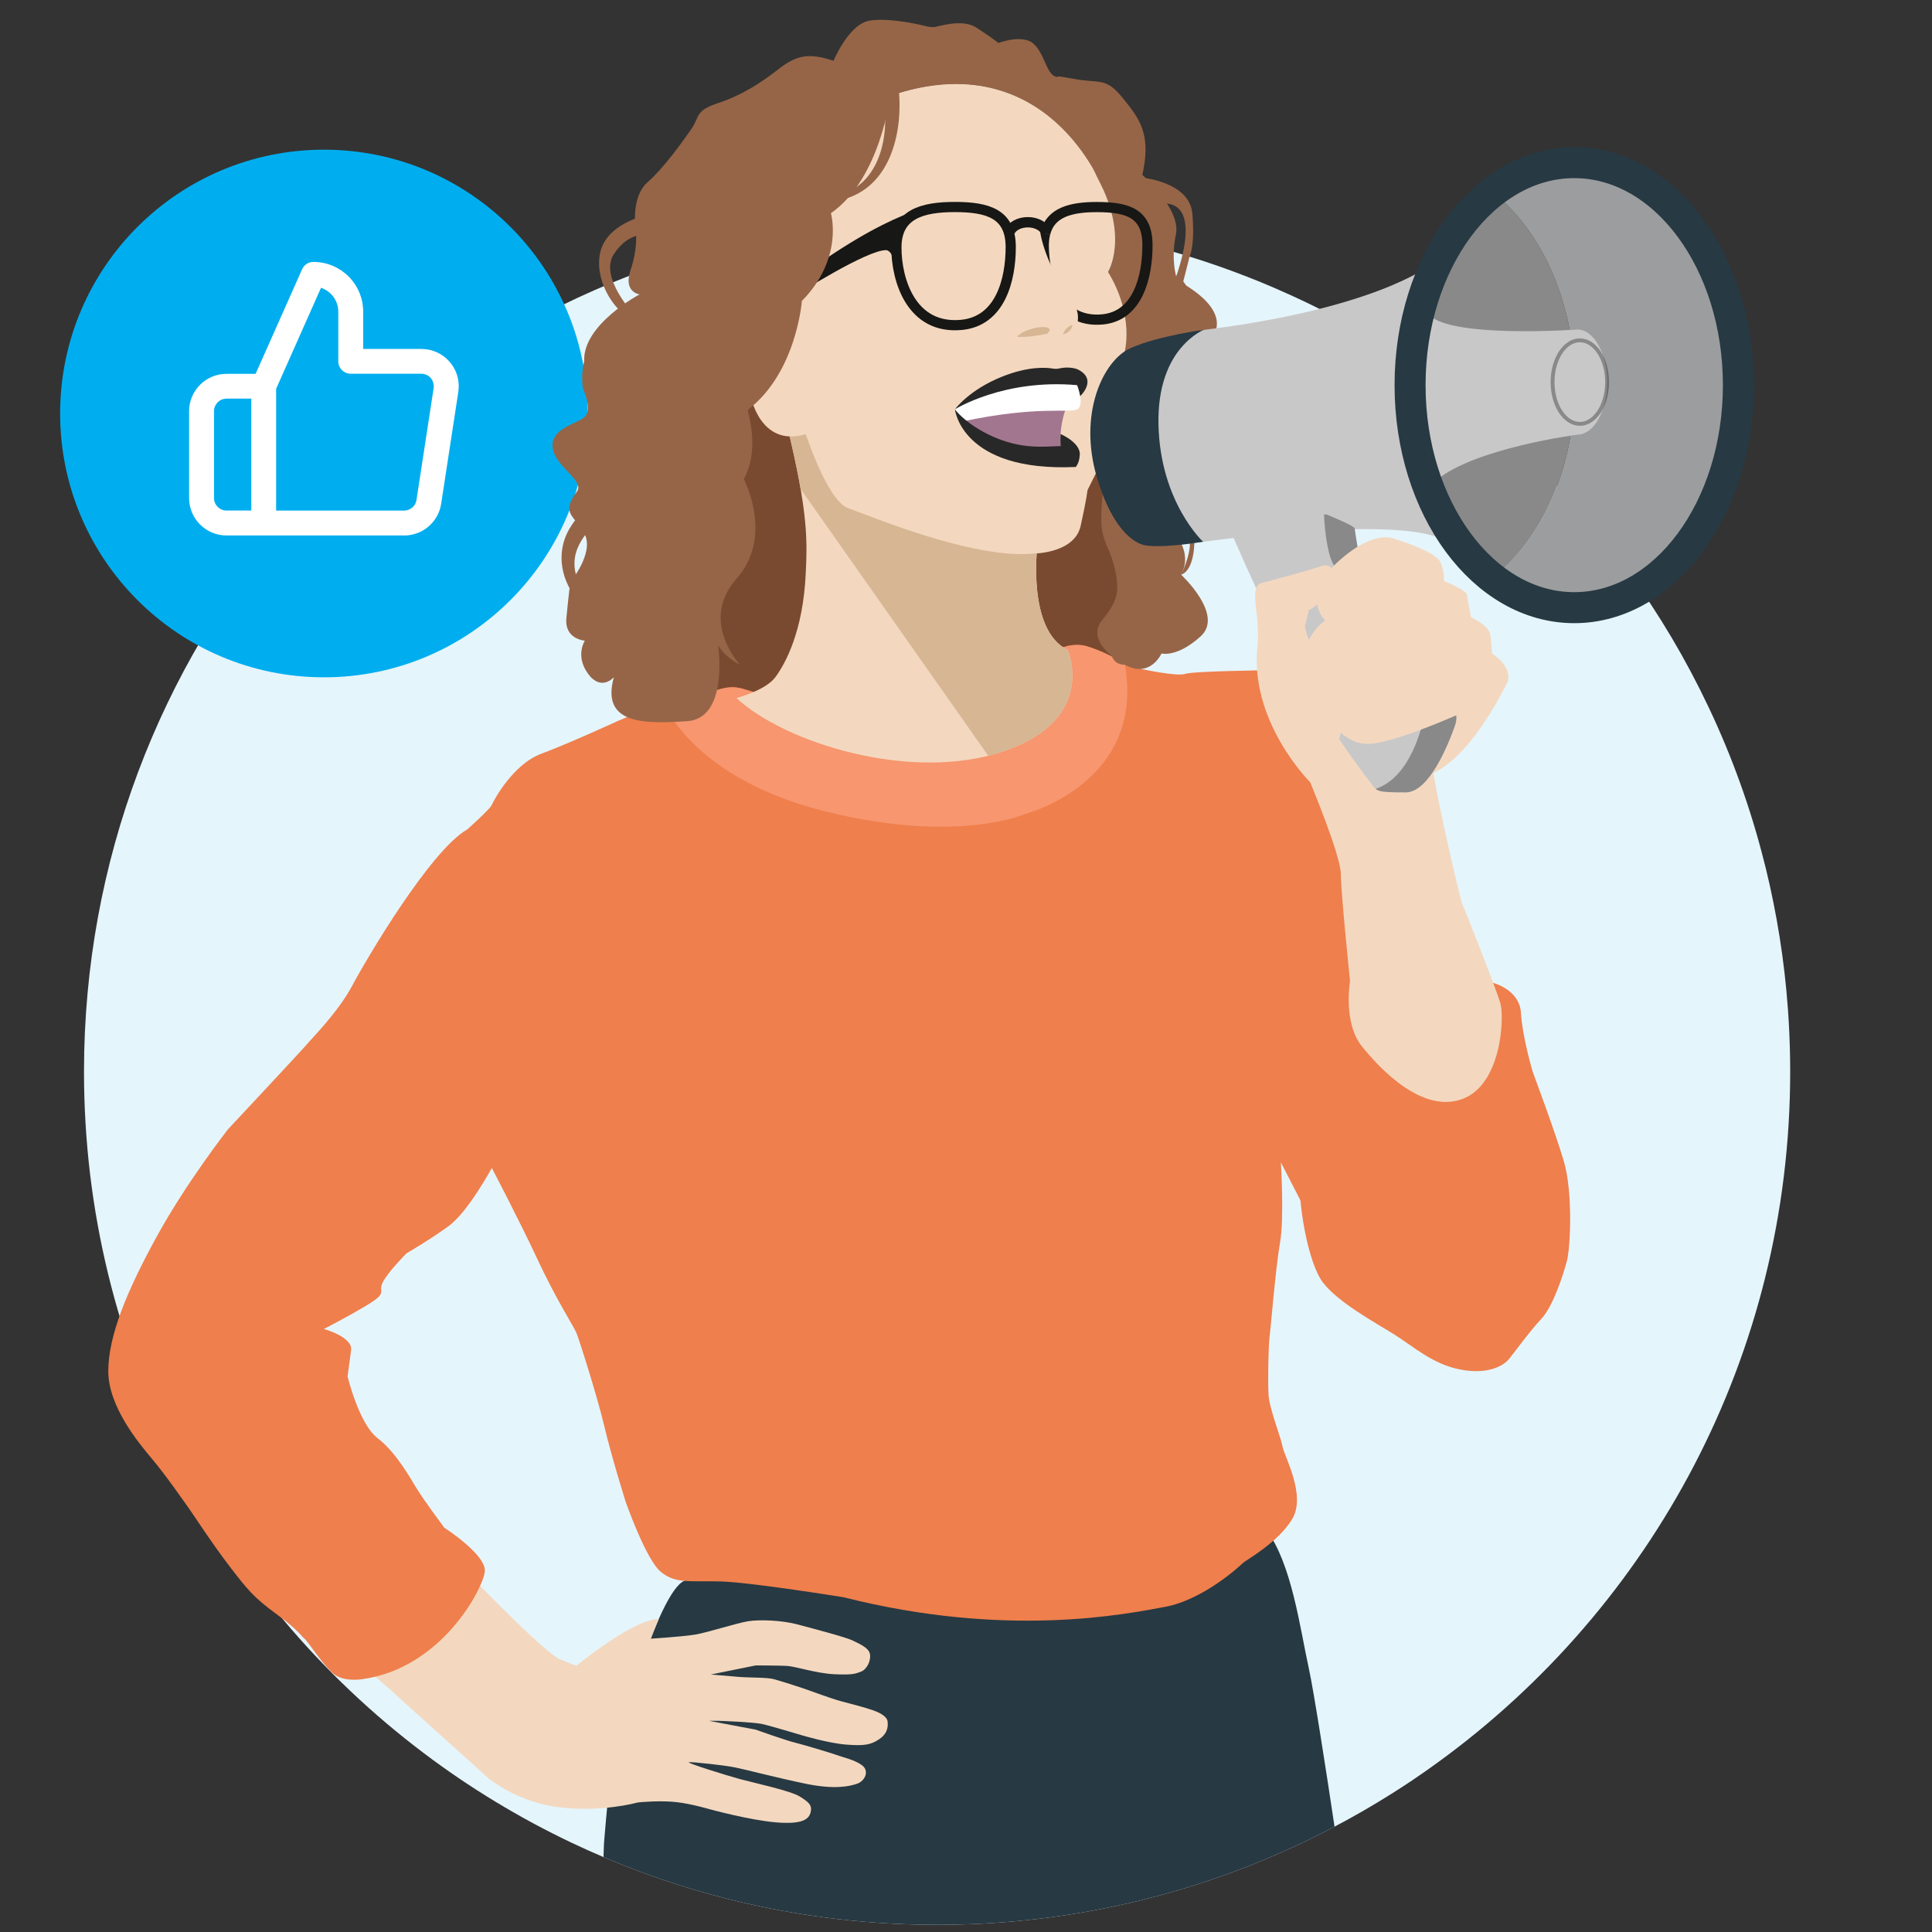
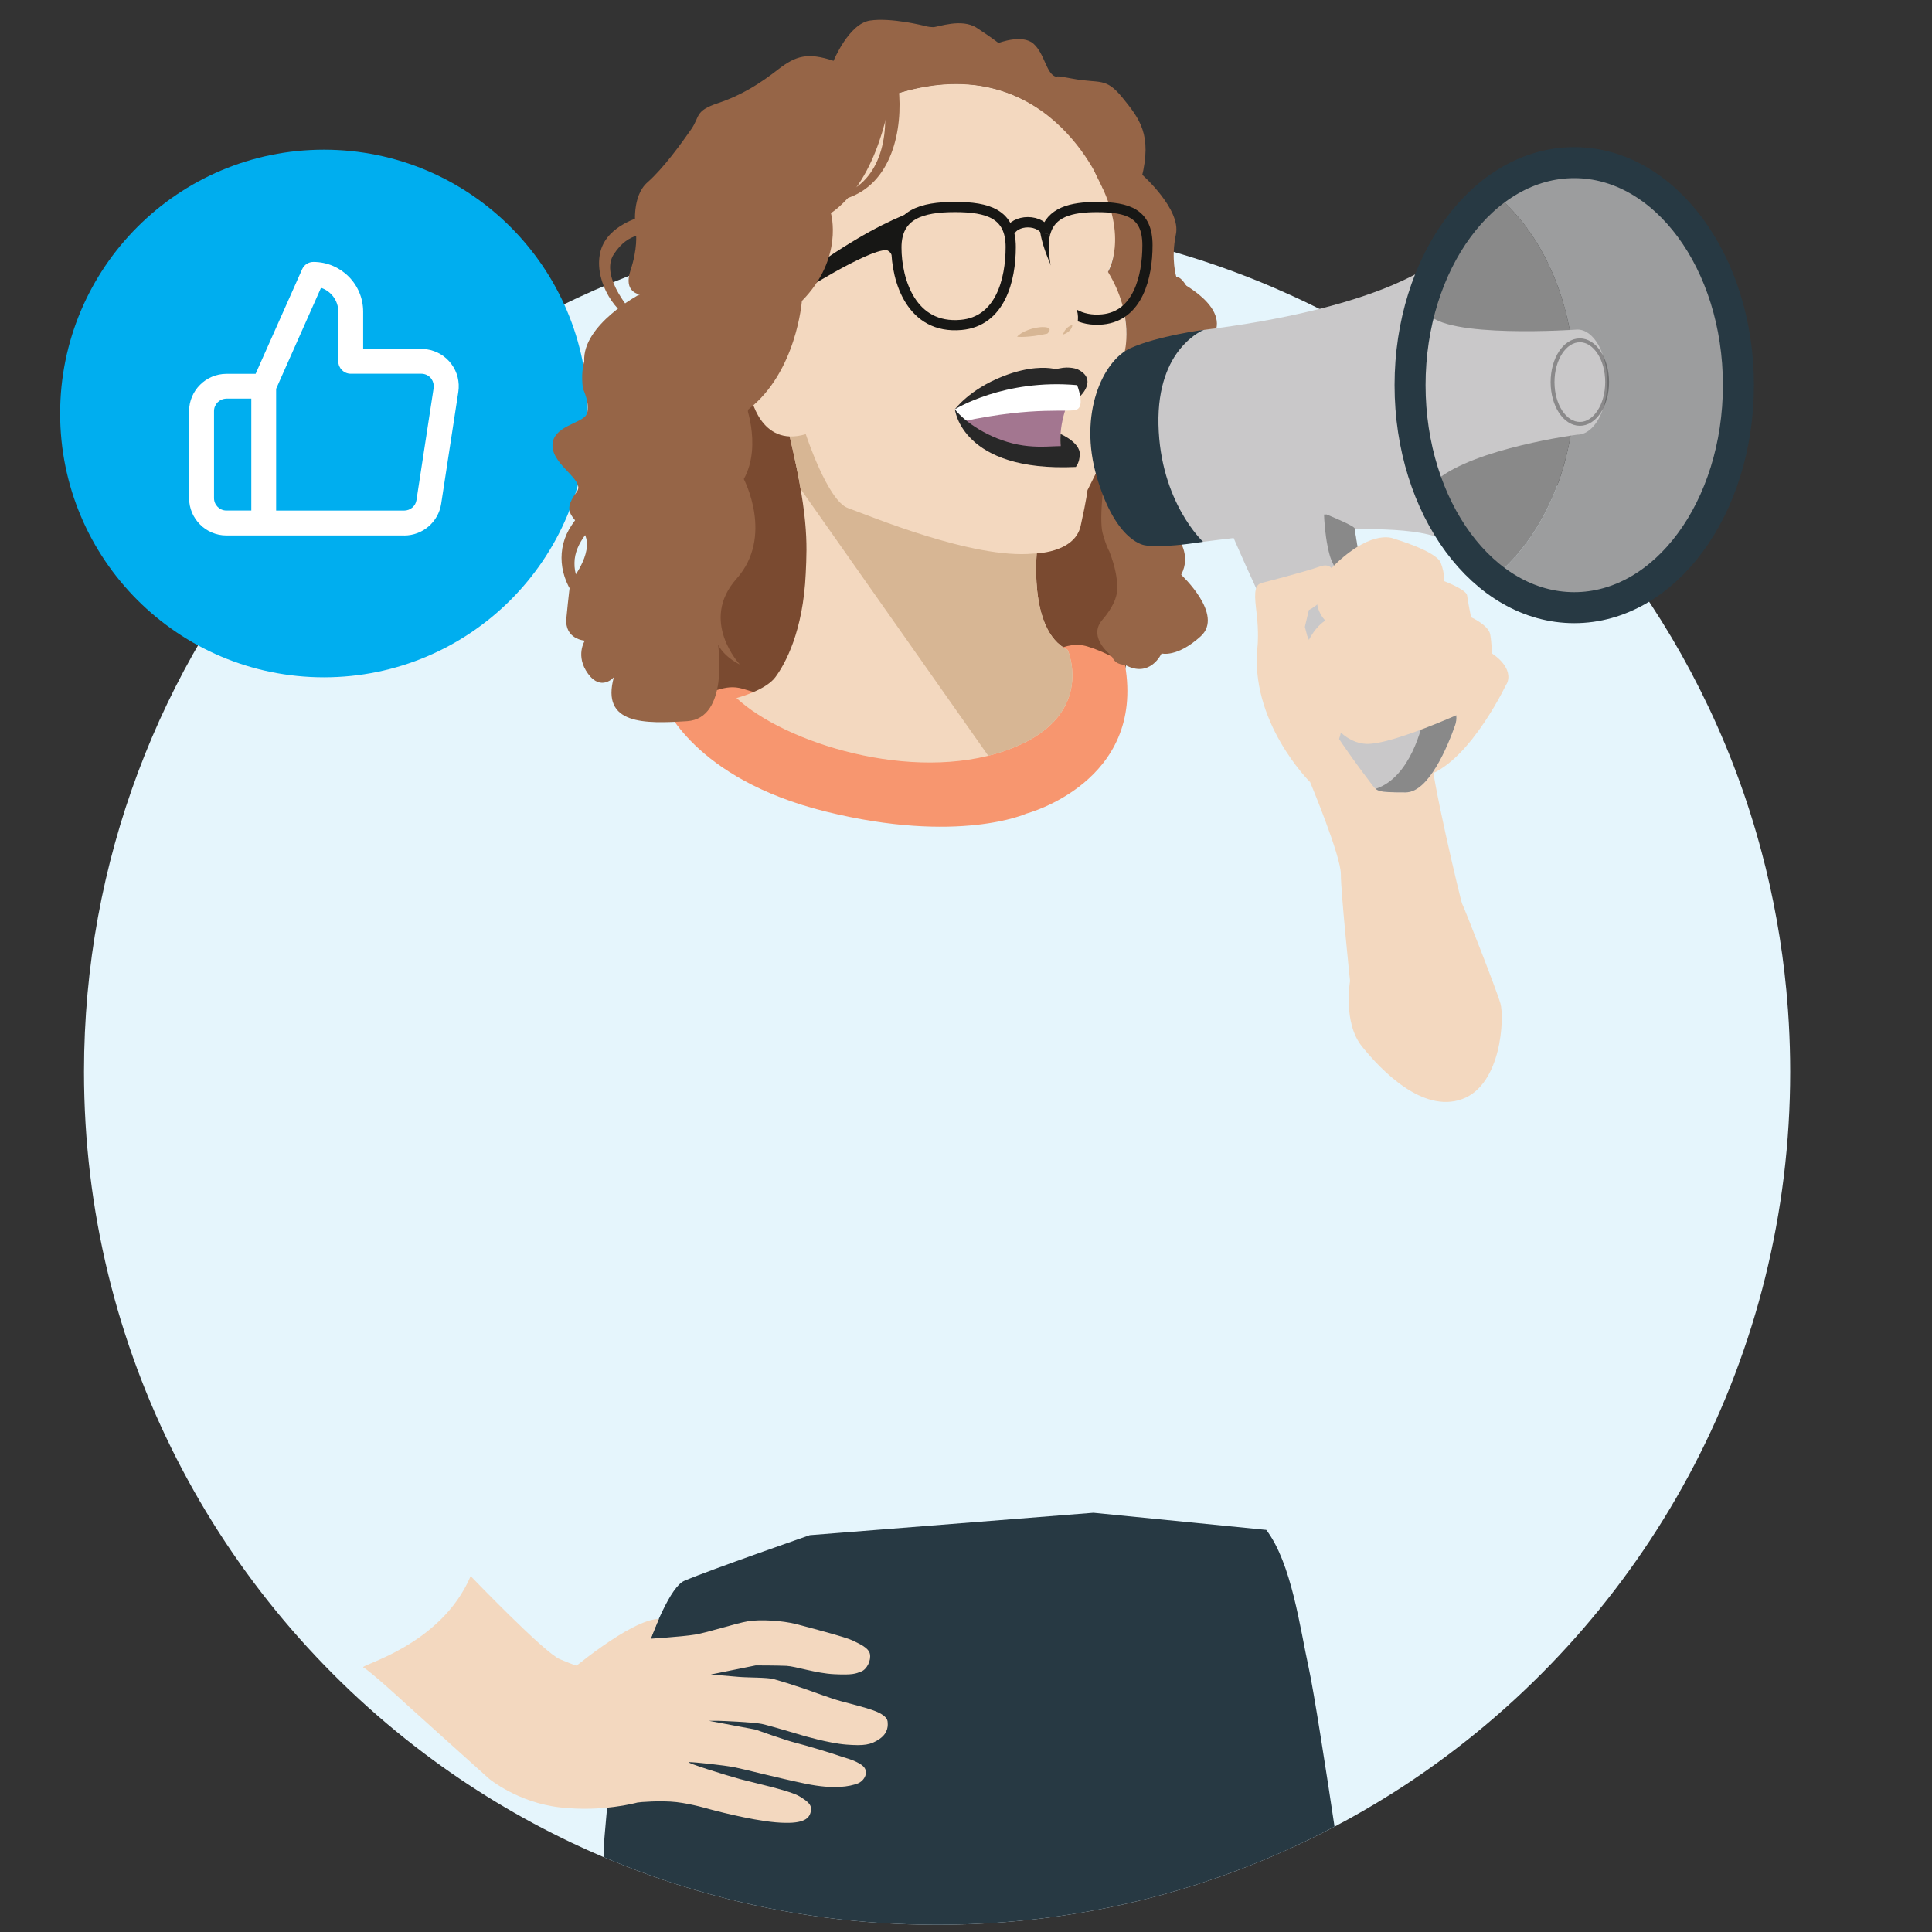
<svg xmlns="http://www.w3.org/2000/svg" id="Layer_1" data-name="Layer 1" viewBox="0 0 400 400">
  <rect x="0" y="0" width="400" height="400" fill="#333333" stroke="none" />
  <defs>
    <style>
      .cls-1 {
        fill: #7a4a30;
      }

      .cls-2 {
        opacity: .39;
        stroke: #282828;
        stroke-width: .8px;
      }

      .cls-2, .cls-3, .cls-4, .cls-5 {
        fill: none;
        stroke-miterlimit: 10;
      }

      .cls-6 {
        fill: #273943;
      }

      .cls-3 {
        stroke-width: 2.14px;
      }

      .cls-3, .cls-4 {
        stroke: #171715;
      }

      .cls-4 {
        stroke-width: 2.11px;
      }

      .cls-7 {
        fill: #e5f5fc;
      }

      .cls-8 {
        fill: #c9c8c9;
      }

      .cls-9 {
        fill: #f3d8bf;
      }

      .cls-10 {
        fill: #ef7f4c;
      }

      .cls-11 {
        fill: #00aeef;
      }

      .cls-12 {
        fill: #9c9d9e;
      }

      .cls-5 {
        stroke: #273943;
        stroke-width: 6.42px;
      }

      .cls-13 {
        clip-path: url(#clippath-1);
      }

      .cls-14 {
        clip-path: url(#clippath-2);
      }

      .cls-15 {
        fill: #966547;
      }

      .cls-16 {
        fill: #f7966f;
      }

      .cls-17 {
        fill: #fff;
      }

      .cls-18 {
        fill: #171715;
      }

      .cls-19 {
        fill: #282828;
      }

      .cls-20 {
        fill: #d7b694;
      }

      .cls-21 {
        fill: #a37690;
      }

      .cls-22 {
        clip-path: url(#clippath);
      }

      .cls-23 {
        fill: #898989;
      }
    </style>
    <clipPath id="clippath">
      <path class="cls-10" d="M101.82,241.82s-4.92,9.11-8.92,12.02-8.74,5.65-8.74,5.65c0,0-3.82,3.82-4.92,6.01-1.09,2.19,1.27,2-3.28,4.73s-8.92,4.92-8.92,4.92c0,0,6.01,1.64,5.65,4.37-.36,2.73-.73,5.46-.73,5.46,0,0,2.37,9.83,6.19,12.75,3.82,2.91,6.74,8.19,8.19,10.56,1.46,2.37,5.65,8.01,5.65,8.01,0,0,8.78,5.61,8.38,9.11s-8.84,19.85-25.18,22.22c0,0-3.96.73-6.14-1.09-2.19-1.82-5.46-6.92-6.01-7.28s-1.09-1.64-5.83-5.1c-4.73-3.46-6.01-5.1-9.65-9.83s-8.01-11.47-8.56-12.2-4.55-6.56-7.47-10.02-9.11-10.94-9.11-18.22,3.82-16.56,10.02-27.85c6.19-11.29,14.75-22.22,14.75-22.22,0,0,15.84-16.94,16.39-17.66s6.37-6.51,9.29-11.99c2.91-5.49,16.21-28.07,23.86-32.44,0,0,4.73-4.19,5.1-5.1s4.37-8.38,10.2-10.56,15.75-6.74,15.75-6.74c0,0,11.2-4.91,15.57-5.28,4.37-.36,6.56-2.55,10.38-1.46,3.82,1.09,15.48,4.92,15.48,4.92l46.92-11.28s4.35-3.84,9.04-2.38c4.69,1.46,7.42,3.64,9.24,4.19,1.82.55,9.47,2.06,10.93,1.49s16.75-.76,16.75-.76l25.31,39.33,3.84,61.01-21.78,9.83-4.27-8.29s.73,11.57-.18,16.66c-.91,5.1-2,18.57-2.19,19.85s-.36,8.74-.18,11.65c.18,2.91,2.55,8.74,2.91,10.74.36,2,4.92,10.02,2,14.93s-9.65,8.56-10.2,9.11-8.19,7.65-16.21,9.11c-8.01,1.46-32.6,6.56-66.47-2,0,0-19.12-3.1-25.49-3.28s-9.29.55-12.38-2-7.29-14.57-7.29-14.57c0,0-2.91-9.29-4.37-15.48-1.46-6.19-5.28-18.21-5.83-19.49-.55-1.27-4.19-6.92-8.01-15.11-3.82-8.19-9.47-18.94-9.47-18.94Z" />
    </clipPath>
    <clipPath id="clippath-1">
      <path class="cls-9" d="M214.77,113.11s-2.18,17.35,6.28,21.44c0,0,6.28,14.2-12.98,20.9-19.26,6.69-45.62-1.64-55.59-10.93,0,0,6.01-1.55,8.06-4.33,2.05-2.78,5.74-9.47,6.28-21.49.28-6.18.68-12.2-3.96-30.96-3.55-14.36,51.9,25.36,51.9,25.36Z" />
    </clipPath>
    <clipPath id="clippath-2">
      <path class="cls-8" d="M253.7,107.42l20.94-.91s5.84,2.36,5.84,2.91.9,5.65.9,5.65l19.45,31.15c.74,1.18.89,2.62.43,3.93-1.54,4.36-5.45,13.9-10.23,13.9-6.19,0-5.9-.19-7.28-2-10.56-13.84-18.39-27.32-30.05-54.63Z" />
    </clipPath>
  </defs>
  <path class="cls-7" d="M370.64,221.88c0,58.76-28.7,110.82-72.85,142.93-1.79,1.31-3.61,2.58-5.45,3.82-.68.45-1.36.9-2.05,1.35-.74.48-1.48.96-2.23,1.43h-.01c-3.82,2.41-7.74,4.67-11.75,6.78-3.55,1.88-7.17,3.63-10.86,5.26-21.84,9.68-46,15.06-71.43,15.06-15.9,0-31.31-2.1-45.97-6.05-.09-.02-.17-.05-.26-.07-2.61-.7-5.2-1.47-7.76-2.29-3.78-1.21-7.51-2.55-11.17-4.01-.72-.28-1.44-.57-2.16-.87,0,0-.01,0-.01-.01-.58-.24-1.16-.48-1.73-.72-2.24-.95-4.45-1.95-6.63-2.98-.01,0-.01-.01-.02-.01-10.8-5.14-21.01-11.33-30.46-18.46-.01-.01-.03-.02-.04-.03-42.77-32.23-70.41-83.46-70.41-141.13,0-87.37,63.44-159.93,146.77-174.11.26-.05.52-.09.79-.13,1.26-.21,2.52-.41,3.79-.59h.01c.19-.03.37-.05.56-.08h.03c1.09-.15,2.18-.3,3.27-.43.03,0,.05-.01.08-.01,6.87-.83,13.87-1.27,20.96-1.28h.36c.39,0,.78,0,1.16.01.22,0,.43,0,.64.01,9.53.08,18.85.94,27.95,2.48h.01c.92.16,1.83.32,2.74.49h.02c.58.11,1.17.22,1.74.34.39.08.79.15,1.18.24,0,0,.01,0,.02.01,1.31.25,2.63.53,3.93.83.02.01.04.01.06.02.42.1.85.19,1.27.29.27.07.55.13.82.2.48.12.97.24,1.45.36.21.05.43.11.64.17.28.07.55.14.83.22,5.85,1.51,11.58,3.31,17.17,5.4,3.65,1.35,7.25,2.83,10.78,4.43.43.18.86.38,1.29.58,1.27.58,2.52,1.17,3.77,1.78,1.09.54,2.17,1.08,3.24,1.64.34.17.68.34,1.02.52.12.06.24.13.36.19,4.02,2.11,7.94,4.37,11.76,6.77,7.69,4.83,14.97,10.23,21.8,16.15.01.01.03.02.04.03,1.56,1.35,3.09,2.73,4.61,4.14l.03.03s.01,0,.01.01c1.7,1.59,3.36,3.19,5,4.84l.03.03c1.36,1.37,2.7,2.77,4.01,4.18l.05.05c1.34,1.45,2.67,2.93,3.97,4.42.02.02.03.04.05.06,1.67,1.92,3.3,3.89,4.88,5.88h.01s.03.05.04.07h.01c1.62,2.05,3.2,4.13,4.74,6.25.02.03.04.05.05.08,6.34,8.75,11.89,18.1,16.55,27.95l.03.06c4.84,10.22,8.73,20.99,11.53,32.18.1.36.19.73.28,1.09,2.3,9.42,3.86,19.14,4.58,29.08,0,.03,0,.04.01.07h0c.07,1.01.13,2.01.19,3.01.18,3.31.28,6.64.28,9.99Z" />
  <circle class="cls-11" cx="67.07" cy="85.61" r="54.62" />
  <path class="cls-17" d="M83.69,110.86h-36.82c-4.25,0-7.72-3.48-7.72-7.72v-18.02c0-4.25,3.48-7.72,7.72-7.72h6.05l9.63-21.65c.41-.93,1.31-1.52,2.34-1.52,5.69,0,10.3,4.61,10.3,10.3v7.72h12c.39,0,.8.03,1.21.08,2.03.31,3.84,1.39,5.07,3.06,1.24,1.67,1.72,3.71,1.42,5.74l-3.55,23.17c-.58,3.77-3.83,6.56-7.65,6.57ZM57.17,105.71h26.49c1.29,0,2.39-.93,2.57-2.19l3.55-23.17c.1-.67-.08-1.36-.46-1.91-.4-.56-1.02-.93-1.7-1.03-.13-.03-.26-.03-.41-.03h-14.6c-1.42,0-2.57-1.16-2.57-2.57v-10.3c0-2.29-1.52-4.25-3.58-4.92l-9.29,20.91v25.2ZM46.88,82.54c-1.42,0-2.57,1.16-2.57,2.57v18.02c0,1.42,1.16,2.57,2.57,2.57h5.15v-23.17h-5.15Z" />
  <g>
    <path class="cls-12" d="M359.91,79.74c0,25.44-15.21,46.07-33.98,46.07-6.17,0-11.95-2.23-16.94-6.11,10.2-7.97,17.05-22.87,17.05-39.96s-6.86-31.99-17.05-39.96c4.99-3.88,10.76-6.11,16.94-6.11,18.77,0,33.98,20.63,33.98,46.07Z" />
    <path class="cls-23" d="M326.05,79.74c0,17.09-6.86,31.99-17.05,39.96-10.2-7.96-17.05-22.87-17.05-39.96s6.86-32,17.05-39.96c10.2,7.97,17.05,22.87,17.05,39.96Z" />
    <path class="cls-8" d="M297.4,99.41c8.01-6.67,29.18-9.42,29.18-9.42,3.39,0,6.15-4.87,6.15-10.88s-2.75-10.88-6.15-10.88c0,0-27.82,1.96-31-3.5-3.19-5.46-2.91,13.66-2.91,13.66l1.86,19.03,2.87,2Z" />
    <path class="cls-15" d="M242.64,57.53s12.02,5.33,8.74,11.75c-3.28,6.42-8.06,2.73-8.06,2.73l-.68-14.48Z" />
    <polygon class="cls-1" points="229.25 85.94 213.95 100.41 208.22 124.86 225.16 144.53 231.85 143.71 234.58 131.01 237.54 102.05 229.25 85.94" />
    <path class="cls-1" d="M156.82,76.1l18.2,21.31-2.19,39.06-15.16,14.5-16.53-8.9s.88-66.51,15.67-65.97Z" />
    <path class="cls-6" d="M276.3,378.19c-3.55,1.88-7.17,3.63-10.86,5.26-21.84,9.68-46,15.06-71.43,15.06-15.9,0-31.31-2.1-45.97-6.05-.09-.02-.17-.05-.26-.07-2.61-.7-5.2-1.47-7.76-2.29-3.78-1.21-7.51-2.55-11.17-4.01-.72-.28-1.44-.57-2.16-.87,0,0-.01,0-.01-.01-.58-.24-1.16-.48-1.73-.72.07-1.66.09-2.72.09-2.72,0,0,.82-10.66,1.64-15.85.81-5.19,9.52-36.3,15-38.63,5.49-2.34,25.98-9.45,25.98-9.45l58.72-4.64,35.79,3.55c5.26,6.92,6.98,20.35,8.8,28.63,1.04,4.74,3.66,21.62,5.33,32.81Z" />
    <path class="cls-9" d="M97.45,326.32s15.3,15.93,18.48,17.21,3.19,1.37,4.55,1.46,4.92-.64,5.28-.73,5.46-4.73,6.83-4.83,8.56-.55,11.29-1,8.47-2.36,11.02-2.77,7.1-.14,9.92.59,10.38,2.73,11.65,3.37,3.37,1.46,3.64,2.82c.27,1.37-.64,3.19-1.82,3.64s-1.73.73-5.55.55-8.01-1.64-9.92-1.73-6.37-.09-6.37-.09l-9.29,1.88s3.64.31,5.74.49,5.92.09,7.28.46,5.37,1.64,6.37,2,5.74,2.09,7.47,2.55,4.92,1.27,6.74,1.91c1.82.64,2.91,1.46,3,2.28s.18,2.37-1.64,3.64-3.28,1.46-6.92,1.18-9.11-1.91-9.11-1.91c0,0-6.65-2-8.38-2.37s-8.47-.64-8.92-.64h-2l9.65,1.82s6.37,2.28,8.29,2.73c1.91.46,8.47,2.46,9.11,2.73s3.28.82,4.73,2c1.46,1.18.46,3.19-1.09,3.73s-4.64,1.27-10.74,0c-6.1-1.27-12.29-2.91-14.57-3.37-2.28-.46-8.29-1.09-9.47-1.09s7.92,2.82,10.65,3.55,10.29,2.37,12.2,3.55c1.91,1.18,2.64,1.82,2.28,3.28-.36,1.46-1.73,2.55-7.19,2.09s-13.75-2.73-13.75-2.73c0,0-3.64-1.09-6.83-1.46s-7.74,0-8.1.09-7.28,2-16.03,1-14.66-5.92-14.66-5.92c0,0-17.03-15.3-17.3-15.57s-7.65-7.01-8.74-7.47,16.03-4.37,22.22-18.94Z" />
    <g>
-       <path class="cls-10" d="M101.82,241.82s-4.92,9.11-8.92,12.02-8.74,5.65-8.74,5.65c0,0-3.82,3.82-4.92,6.01-1.09,2.19,1.27,2-3.28,4.73s-8.92,4.92-8.92,4.92c0,0,6.01,1.64,5.65,4.37-.36,2.73-.73,5.46-.73,5.46,0,0,2.37,9.83,6.19,12.75,3.82,2.91,6.74,8.19,8.19,10.56,1.46,2.37,5.65,8.01,5.65,8.01,0,0,8.78,5.61,8.38,9.11s-8.84,19.85-25.18,22.22c0,0-3.96.73-6.14-1.09-2.19-1.82-5.46-6.92-6.01-7.28s-1.09-1.64-5.83-5.1c-4.73-3.46-6.01-5.1-9.65-9.83s-8.01-11.47-8.56-12.2-4.55-6.56-7.47-10.02-9.11-10.94-9.11-18.22,3.82-16.56,10.02-27.85c6.19-11.29,14.75-22.22,14.75-22.22,0,0,15.84-16.94,16.39-17.66s6.37-6.51,9.29-11.99c2.91-5.49,16.21-28.07,23.86-32.44,0,0,4.73-4.19,5.1-5.1s4.37-8.38,10.2-10.56,15.75-6.74,15.75-6.74c0,0,11.2-4.91,15.57-5.28,4.37-.36,6.56-2.55,10.38-1.46,3.82,1.09,15.48,4.92,15.48,4.92l46.92-11.28s4.35-3.84,9.04-2.38c4.69,1.46,7.42,3.64,9.24,4.19,1.82.55,9.47,2.06,10.93,1.49s16.75-.76,16.75-.76l25.31,39.33,3.84,61.01-21.78,9.83-4.27-8.29s.73,11.57-.18,16.66c-.91,5.1-2,18.57-2.19,19.85s-.36,8.74-.18,11.65c.18,2.91,2.55,8.74,2.91,10.74.36,2,4.92,10.02,2,14.93s-9.65,8.56-10.2,9.11-8.19,7.65-16.21,9.11c-8.01,1.46-32.6,6.56-66.47-2,0,0-19.12-3.1-25.49-3.28s-9.29.55-12.38-2-7.29-14.57-7.29-14.57c0,0-2.91-9.29-4.37-15.48-1.46-6.19-5.28-18.21-5.83-19.49-.55-1.27-4.19-6.92-8.01-15.11-3.82-8.19-9.47-18.94-9.47-18.94Z" />
      <g class="cls-22">
        <path class="cls-16" d="M137.47,145.62s5.91,15.57,33.48,22.4c27.57,6.83,41.6.41,41.6.41,0,0,24.61-6.49,20.37-30.79-5.42-31.06-90.26-5-90.26-5l-5.19,12.98" />
      </g>
    </g>
    <g>
      <path class="cls-9" d="M214.77,113.11s-2.18,17.35,6.28,21.44c0,0,6.28,14.2-12.98,20.9-19.26,6.69-45.62-1.64-55.59-10.93,0,0,6.01-1.55,8.06-4.33,2.05-2.78,5.74-9.47,6.28-21.49.28-6.18.68-12.2-3.96-30.96-3.55-14.36,51.9,25.36,51.9,25.36Z" />
      <g class="cls-13">
        <polygon class="cls-20" points="162.6 96.74 206.58 159.28 233.89 146.71 227.75 102.6 157.41 74.87 162.6 96.74" />
      </g>
    </g>
    <path class="cls-9" d="M155.36,81.76s1.91,11,11.47,8.13c0,0,4.51,13.79,8.74,15.3,4.23,1.5,25.94,10.65,38.38,9.42,0,0,8.52,0,9.79-5.74,1.27-5.74,1.41-7.38,1.41-7.38,0,0,3.96-7.92,4.91-9.83s7.09-26.38-.68-35.37c0,0,3.6-7.22.73-14.87-2.87-7.65-16.58-31.84-45.8-21.6l-27.59,24.58-1.37,37.35Z" />
    <path class="cls-15" d="M132.96,44.82s-7.1,1.64-8.6,7.1c-1.5,5.46,2.32,12.25,6.56,14.25l.41-1s-7.38-7.79-4.23-12.57c3.14-4.78,6.83-3.92,6.83-3.92l-.96-3.87Z" />
-     <path class="cls-10" d="M278.69,206.23s-2.6,1.26-3.14,3.86c-.55,2.6-.96,8.74-1.5,11.06s-4.37,14.48-4.92,21.03c-.55,6.56,1.64,19.26,4.78,23.36,3.14,4.1,10.65,8.19,14.61,10.65,3.96,2.46,8.06,6.28,13.93,7.38,5.87,1.09,8.89-.96,9.84-2.05s4.37-5.87,6.83-8.47c2.46-2.6,4.64-9.42,5.33-12.16.68-2.73,1.23-14.07-.68-20.49-1.91-6.42-6.28-18.03-6.42-18.44s-2.19-7.51-2.46-12.29c-.27-4.78-5.74-6.17-5.74-6.17l-30.46,2.72Z" />
    <path class="cls-9" d="M271.25,161.94s6.37,15.23,6.36,19.05c0,3.82,1.9,22.13,1.9,22.13,0,0-1.5,8.6,2.46,13.52,3.96,4.92,12.57,13.9,20.76,10.91,8.19-2.99,8.74-16.92,7.92-19.79-.82-2.87-7.65-20.21-7.92-20.62s-6.69-27.59-6.28-30.46c.41-2.87-23.76-17.76-25.2,5.26Z" />
    <path class="cls-9" d="M287.43,149.3s10.06.46,9.2,9.79" />
    <path class="cls-9" d="M312.15,141.11s-7.38,15.93-16.21,19.3c-8.83,3.37-10.74-15.11-10.74-15.11l26.95-4.19Z" />
    <path class="cls-4" d="M209.26,51.15c0,6.86-2.19,15.39-10.26,16.12-10.27.93-13.41-9.16-13.41-16.03s5.25-8.38,12.11-8.38,11.56,1.42,11.56,8.29Z" />
    <path class="cls-18" d="M194.14,42.46s-9.69.64-29.81,15.89l.5,2.73s14.75-9.42,18.67-9.29c0,0,1.64-.05,2.09,4.83,0,0-2.64-12.06,8.55-14.16Z" />
    <path class="cls-18" d="M225.97,42.46s6.74-.82,13.7,2.37c0,0,.59,2,.32,3.19-.27,1.18-.73,4.52-2.14,7.09l-.27-8.22-.77-1.27-1.73-1.32-9.11-1.82Z" />
    <path class="cls-3" d="M209.06,47.98c.47-1.14,1.97-1.97,3.74-1.97,1.88,0,3.45.93,3.81,2.17" />
    <path class="cls-15" d="M184.32,19.83s-2.05,17.21-12.29,24.31c0,0,2.73,9.29-6.01,18.17,0,0-1.09,14.71-11.06,22.44l-5.46,12.66-26.77-9.65s4.92-4.37,4.37-8.01c-.55-3.64-4.1-8.74-.41-12.47,3.69-3.73,5.74-6.33,5.74-6.33,0,0-3.41-.41-1.91-4.92,1.5-4.51,1.23-7.51,1.09-8.47-.14-.96-.82-6.97,2.46-9.83,3.28-2.87,7.1-8.19,9.01-10.93,1.91-2.73.68-3.82,5.6-5.46,4.92-1.64,8.74-4.1,12.43-6.97,3.69-2.87,6.15-3.55,11.47-1.78,0,0,3.14-7.65,7.51-8.33,4.37-.68,11.34,1.09,11.34,1.09,0,0,.82.27,1.78.27s5.87-1.91,9.01.14c3.14,2.05,4.51,3.14,4.51,3.14,0,0,4.91-1.91,7.23.14,2.33,2.05,2.67,6.28,4.62,6.83,1.94.55-2.29-.68,3.45.41,5.74,1.09,6.83-.41,10.38,3.96s6.15,7.65,3.96,16.53l-8.06,2.21s-11.47-30.21-43.97-19.15Z" />
    <path class="cls-21" d="M221.06,83.43s-2.6,6.24-.96,10.61l-9.38-.36-12.2-6.37.91-2.28,12.75-3.26,8.88,1.67Z" />
    <path class="cls-19" d="M223.64,82.02s3.74-3.46-.54-5.56c0,0-1.59-.68-3.8-.18-.44.1-.88.11-1.32.03-1.39-.24-4.95-.5-10.28,1.58-7.01,2.73-10,6.86-10,6.86l25.94-2.73Z" />
    <path class="cls-17" d="M197.7,84.75s10.11-6.37,25.31-5.01c0,0,1.64,4.19,0,5.01-1.64.82-8.29-.82-23.95,2.55,0,0-1-.09-1.37-2.55Z" />
    <path class="cls-19" d="M197.7,84.75s1.37,13.02,25.04,11.93c0,0,1.64-2.09,0-3.64s-6.1.18-12.02-1c-5.92-1.18-10.93-4.64-13.02-7.28Z" />
    <path class="cls-19" d="M219.58,89.86s4.7,1.99,3.89,4.81c-.82,2.82-3.73-1.64-3.73-1.64,0,0-.3-.98-.15-3.18Z" />
    <path class="cls-15" d="M186.04,18.09c.98,8.76-1.4,20.04-10.82,23,0,0-.37-1-.37-1,8.24-3.37,9.39-13.71,7.86-21.4,0,0,3.34-.59,3.34-.59h0Z" />
    <path class="cls-15" d="M154,82.66s3.96,9.29,0,16.53c0,0,6.28,11.88-1.5,20.62-7.79,8.74.68,17.76.68,17.76,0,0-3-1.3-4.51-4.06,0,0,2.32,15.25-6.42,15.8s-17.89.78-15.16-9.1c0,0-2.6,3.02-5.33-.7-2.73-3.72-.68-6.87-.68-6.87,0,0-4.23-.27-3.82-4.64s.82-7.51.82-7.51c0,0,4.91-5.87,3-9.83-1.91-3.96-5.19-4.1-1.64-8.88,1.75-2.35-4.92-5.33-5.05-9.42-.14-4.1,5.87-4.64,6.97-6.42s-.68-5.51-.68-5.51c-1.37-10.7,7.1-12.16,7.1-12.16" />
    <path class="cls-15" d="M236.49,36.19s8.06,7.13,6.97,12.32c-1.09,5.19.1,8.88.1,8.88,0,0,1.54-.82,4.27,6.69,2.73,7.51,1.5,17.68,1.5,17.68l-7.79,26.44s.14,6.56,3,10.79,6.28,7.65,4.78,9.97c-1.5,2.32-6.24,2.73-6.24,2.73,0,0-1.5-.83-3.02.95s-1.21,2.01-3.44,3.69c-2.23,1.68-6.69,2.46-6.69-2.19s2.87-9.7,1.91-14.75-1.91-3-3.55-9.01c-1.64-6.01,4.51-37.29,4.51-37.29,0,0,2.19-7.65-3.41-16.8,0,0,4.37-6.97-1.91-18.98-6.28-12.02,9.01-1.12,9.01-1.12Z" />
    <path class="cls-4" d="M216.4,48.33c1.11-4.41,5.37-5.46,10.69-5.46,6.52,0,10.48,1.35,10.48,7.9s-1.98,14.66-9.31,15.36c-9.31.88-12.16-8.73-12.16-15.27,0-.94.1-1.78.29-2.52" />
    <path class="cls-9" d="M221.83,69.77s3.05-3.86,0-7.69c-3.05-3.82-5.81-9.92-6.45-13.93,0,0-.22-.7-2.81-.91-2.59-.21-.03,6.2-.03,6.2l.24,8.57,9.06,7.75Z" />
    <path class="cls-20" d="M216.82,69.09s1.46-1.27-.64-1.37-4.83,1-5.6,2c0,0,2.14.27,6.24-.64Z" />
    <path class="cls-20" d="M220.1,69.27s.27-1.46,1.91-2c0,0,.09,1.27-1.91,2Z" />
    <path class="cls-8" d="M299.95,112.52c-7.47-6.56-51.81-.21-51.81-.21,0,0-6.1-3.98-8.83-20.37-2.73-16.39,9.26-23.56,9.26-23.56,36.06-4.37,47.38-13.4,47.38-13.4l-3.97,22.76,7.98,34.79Z" />
    <ellipse class="cls-5" cx="325.93" cy="79.74" rx="33.99" ry="46.07" />
    <ellipse class="cls-2" cx="327.09" cy="79.11" rx="5.65" ry="8.65" />
    <g>
      <path class="cls-8" d="M253.7,107.42l20.94-.91s5.84,2.36,5.84,2.91.9,5.65.9,5.65l19.45,31.15c.74,1.18.89,2.62.43,3.93-1.54,4.36-5.45,13.9-10.23,13.9-6.19,0-5.9-.19-7.28-2-10.56-13.84-18.39-27.32-30.05-54.63Z" />
      <g class="cls-14">
        <path class="cls-23" d="M274.09,103.96s-.18,6.1,1.27,11.2c1.46,5.1,19.85,31.05,19.49,33.05-.36,2-2.77,12.74-10.05,15.11s11.33,12.57,11.33,12.57l24.4-26.77-12.93-20.94-24.58-27.32-8.92,3.1Z" />
      </g>
    </g>
    <path class="cls-9" d="M261.21,120.69s8.81-2.25,12.09-3.41,3.41,2.73,2.39,4.44c-1.02,1.71-2.87,3.69-4.71,4.58l-.82,3.48.48,1.84s7.19,16.53,6.97,19.87c-.21,3.35-6.36,10.45-6.36,10.45,0,0-12.77-12.63-10.86-28.48,0,0,.22-2.73-.2-6.28s-.73-6.03,1.01-6.49Z" />
    <path class="cls-9" d="M307.03,145.62s3.76-1.76,5.1-4.45c0-.02.01-.04.02-.06.96-3.28-3.28-5.83-3.28-5.83,0,0,0-2.03-.34-3.94-.34-1.91-3.96-3.55-3.96-3.55,0,0-.68-3.28-.82-4.51-.14-1.23-4.85-3-4.85-3,0,0,.34-1.3-.61-3.76-.96-2.46-9.7-4.99-9.7-4.99,0,0-4.16-2.12-11.81,4.99s-2.39,11.95-2.39,11.95c-3,1.98-4.23,5.94-4.23,5.94l3.62,12.02s3.17,7.25,9.01,7.58,24.24-8.4,24.24-8.4c0,0,0,0,0,0" />
-     <path class="cls-15" d="M236.35,36.77s9.97.82,10.52,7.51c.55,6.69-.55,8.74-.55,8.74l-2.05,8.06-1.5-1.85s8.16-19.47-3.84-16.87" />
    <path class="cls-15" d="M124.49,106.48c.55.06.47.02.61.02.14-.01.41-.09.5-.15-2.99,2.37-6.63,6-6.66,10.17-.13,4.31,3.46,8.27,5.24,12.07.17.46.56.99.19,1.47-.09.07-.13.15-.4.18v-1.06c-.4.03-.51.3-.51.51-.92-1.74-2.9-4.13-4.09-5.74-3.54-4.4-4.32-10.39-.98-15.27,1.52-2.17,2.83-4.23,4.9-5.9.64-.4,1-.63,1.95-.53,0,0-.74,4.23-.74,4.23h0Z" />
    <path class="cls-15" d="M132.42,60.94s-11.89,6.32-11.46,13.87c.42,7.55,11.46-13.87,11.46-13.87Z" />
    <path class="cls-9" d="M117.67,346.26s12.8-10.95,18.74-11.08c0,0-2.17,5.07-2.53,6.8s-16.21,4.28-16.21,4.28Z" />
    <path class="cls-15" d="M243.77,111.25s3,3.64.77,7.74c0,0,8.97,8.29,4.05,12.75s-8.1,3.55-8.1,3.55c0,0-2.37,5.24-7.58,2.35s-7.08-6.54-4.71-9.27c2.37-2.73,2.82-4.73,2.82-4.73,0,0,1.2-2.87-1.31-9.4" />
-     <path class="cls-15" d="M247.29,111.58s.22,6.32-2.74,7.41c0,0,2.88-5.92,1.37-8.19" />
    <path class="cls-6" d="M249.33,68.27s-9.65,1.27-15.3,3.82c-5.65,2.55-10.84,13.57-6.92,26.77,4.05,13.66,10.04,14.05,10.04,14.05,0,0,3.01.69,11.93-.75,0,0-8.87-8.2-9.23-24.23-.36-16.03,9.47-19.67,9.47-19.67Z" />
  </g>
</svg>